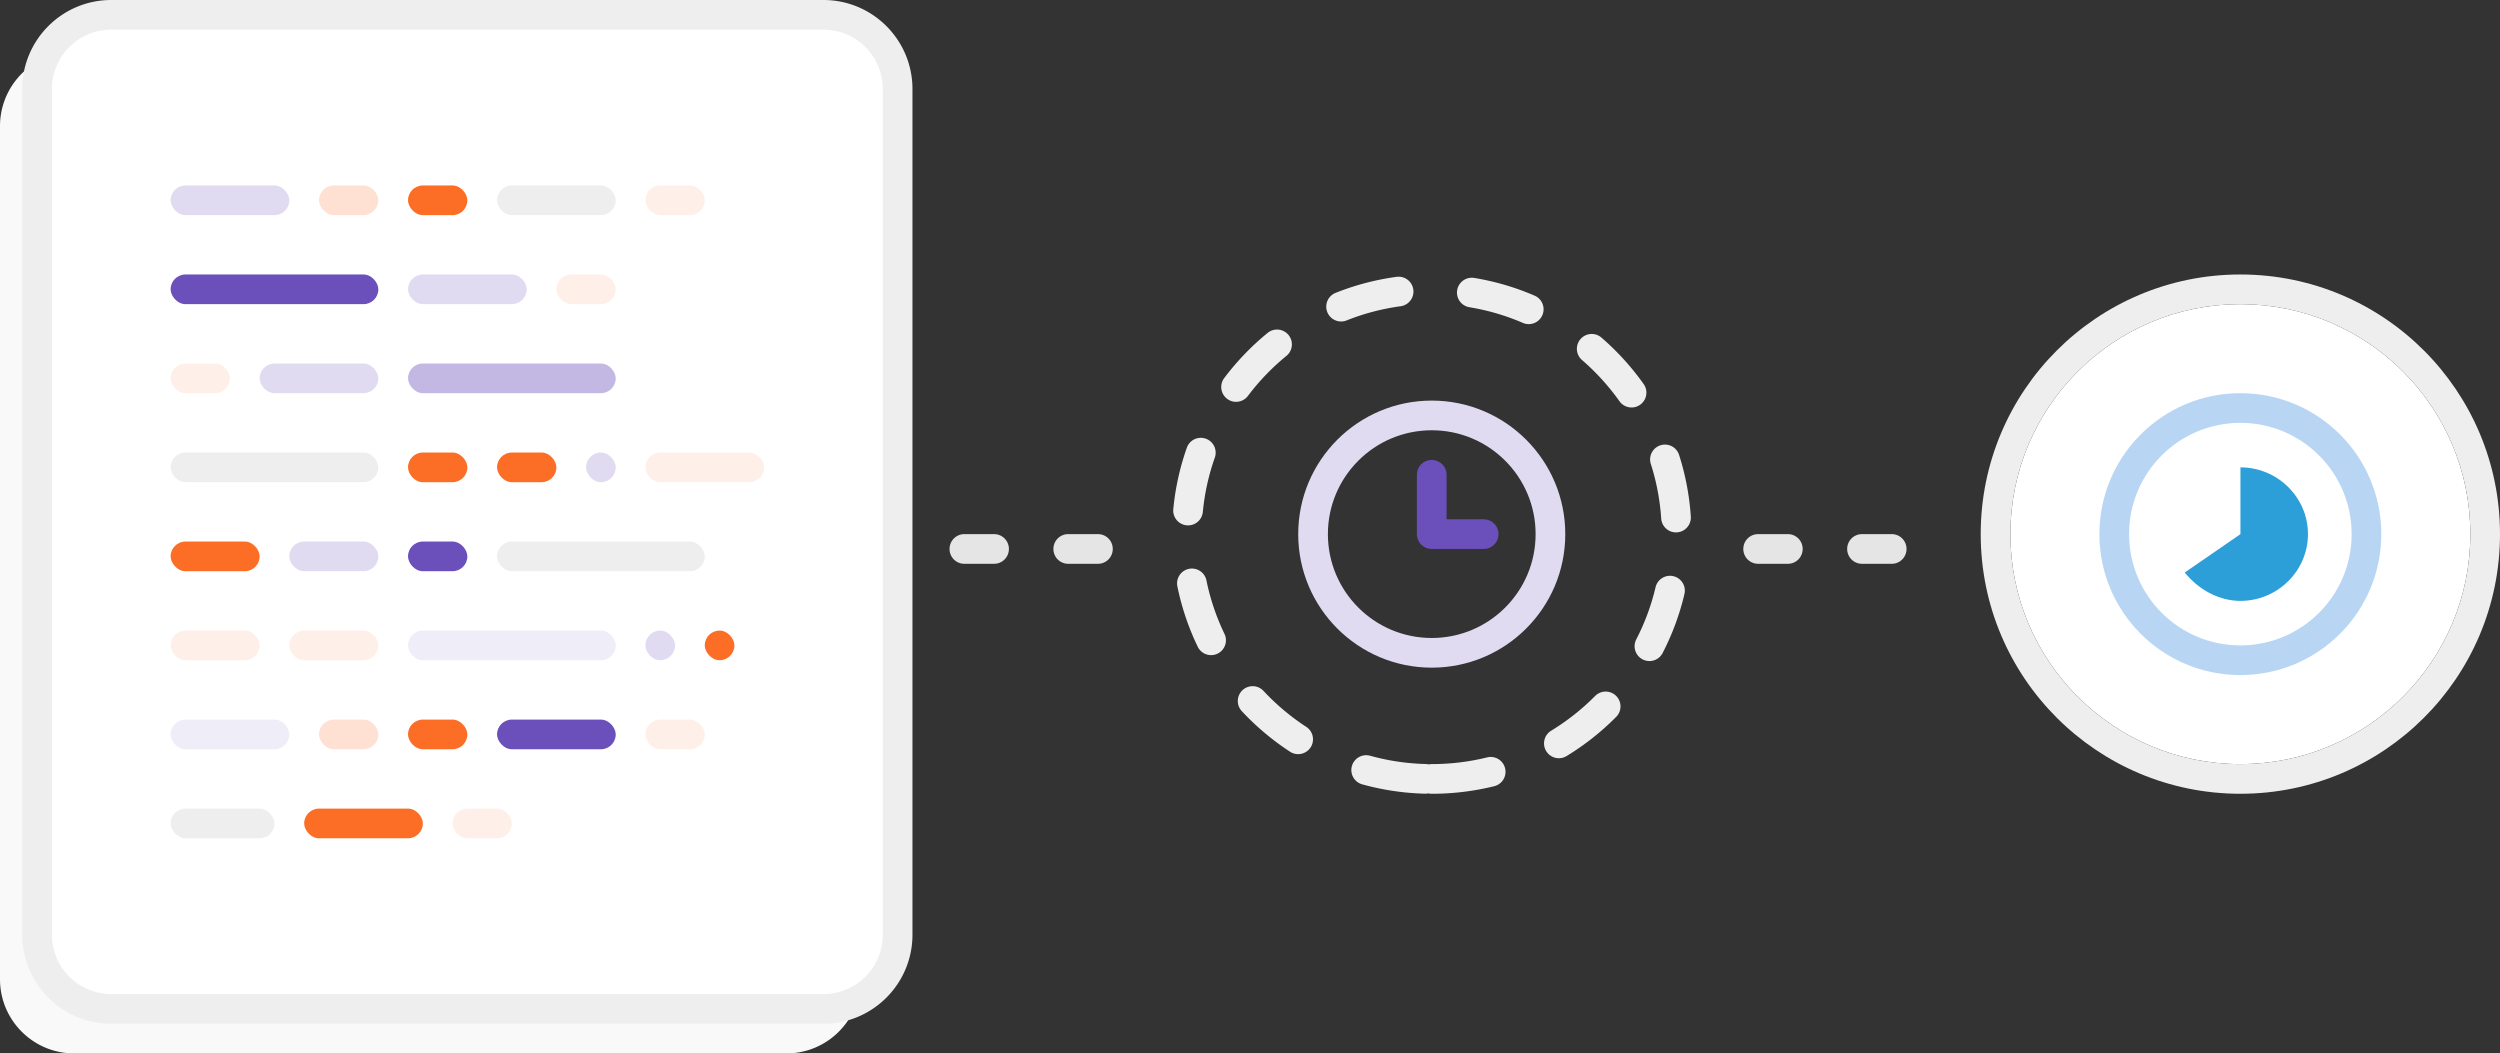
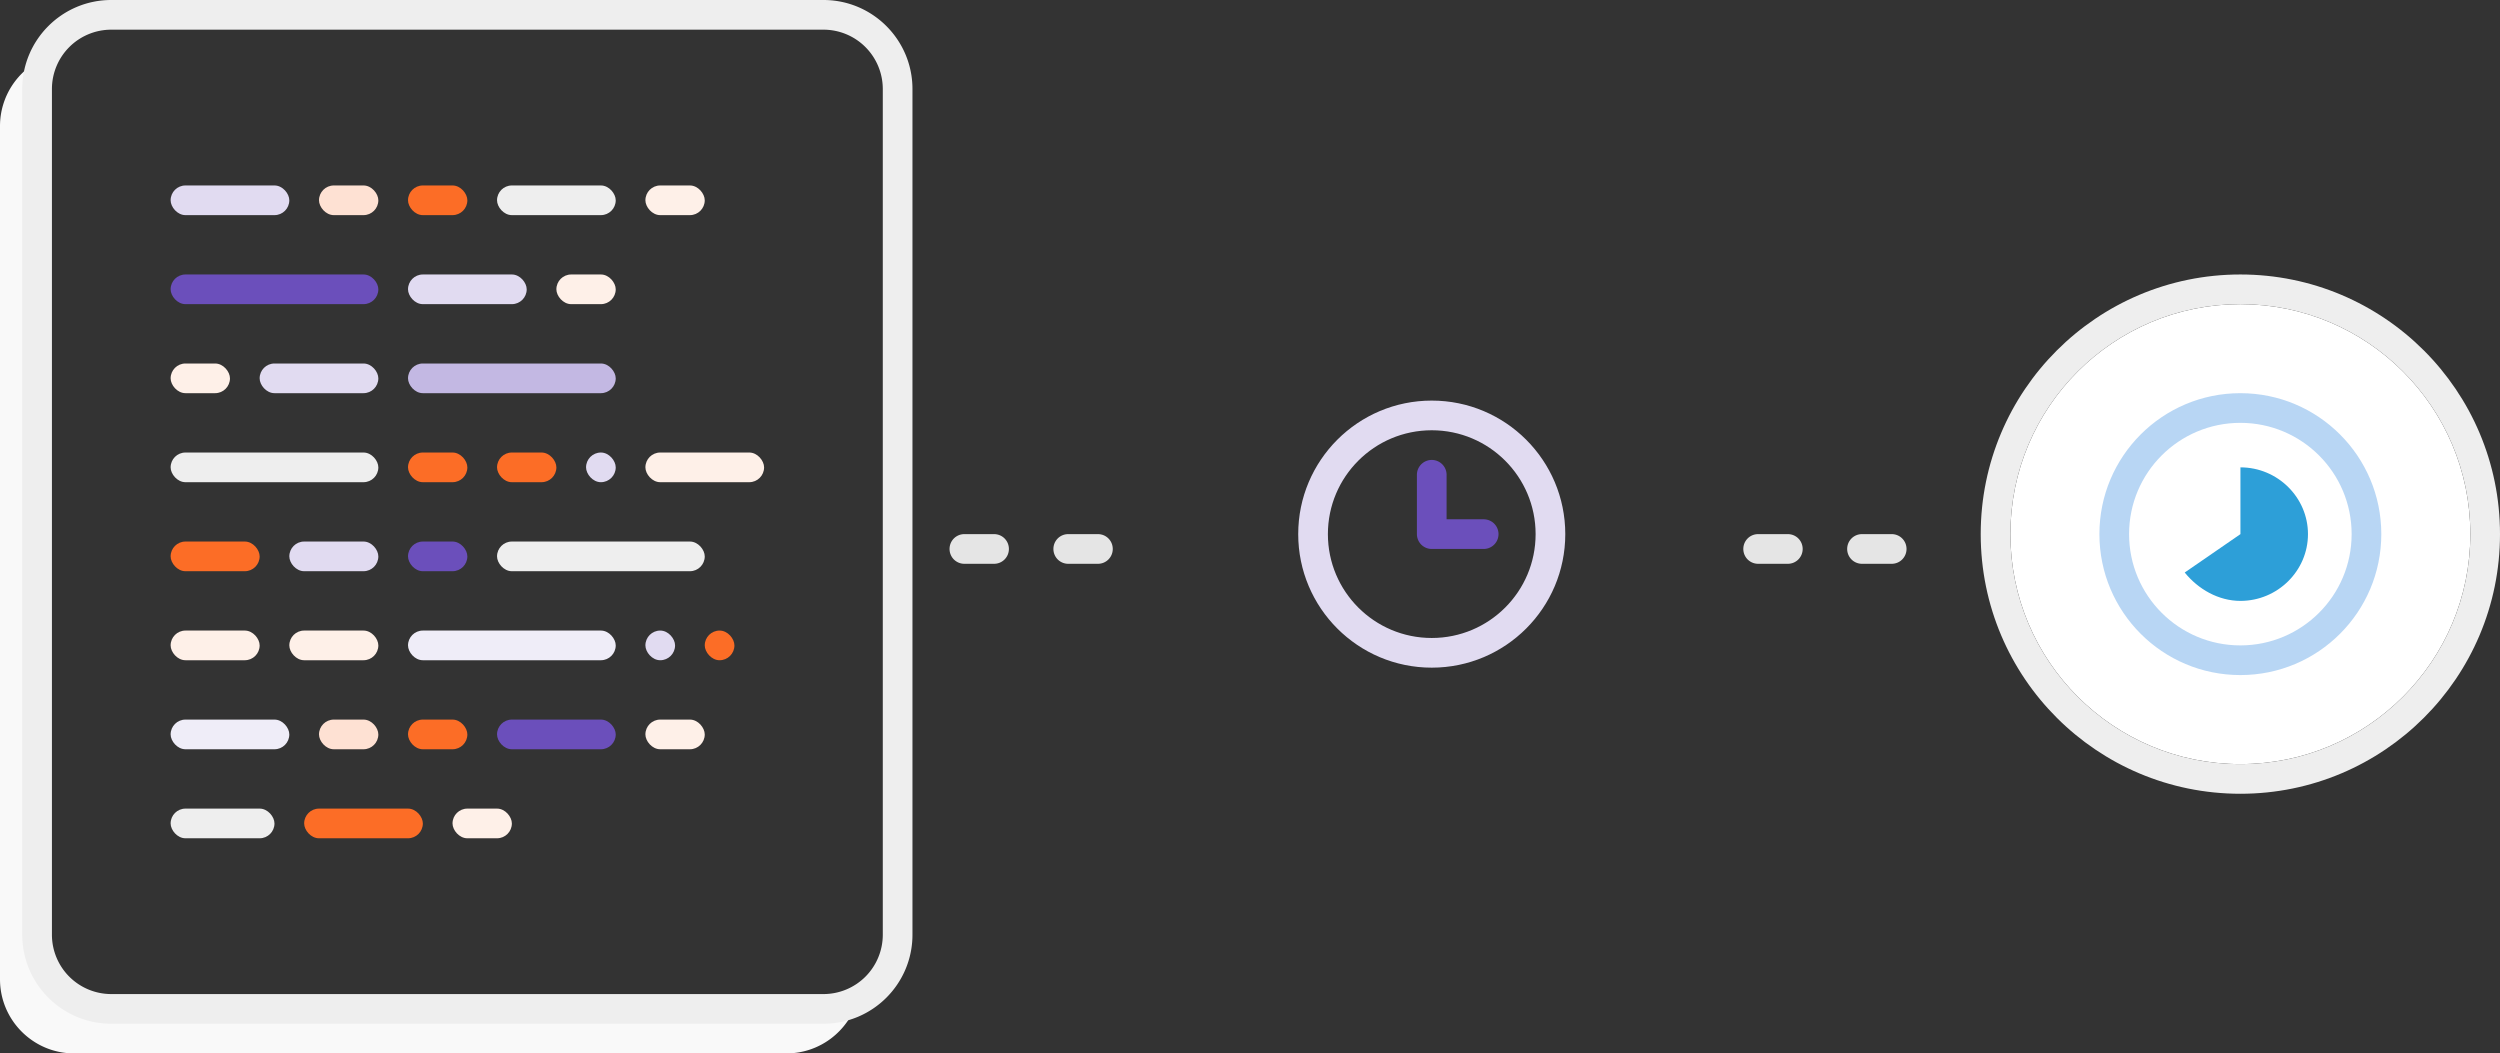
<svg xmlns="http://www.w3.org/2000/svg" width="337" height="142" viewBox="0 0 337 142">
  <rect x="0" y="0" width="337" height="142" fill="#333333" stroke="none" />
  <g fill="none" fill-rule="evenodd">
-     <path d="M193 107a2 2 0 010-4c2.542 0 5.042-.305 7.463-.904a2 2 0 01.96 3.884A35.075 35.075 0 01193 107zm18.21-5.105a2 2 0 11-2.083-3.414 31.143 31.143 0 005.896-4.664 2 2 0 112.842 2.815 35.143 35.143 0 01-6.654 5.263h-.001zm12.895-13.835a2 2 0 01-3.552-1.838 30.77 30.77 0 002.612-7.042 2 2 0 113.892.922 34.77 34.77 0 01-2.952 7.958zm3.816-18.433a2 2 0 11-3.991.268 30.873 30.873 0 00-1.407-7.38 2 2 0 013.808-1.223 34.873 34.873 0 011.59 8.335zm-6.346-17.842a2 2 0 01-3.264 2.312 31.188 31.188 0 00-5.054-5.564 2 2 0 012.615-3.027 35.188 35.188 0 015.703 6.279zm-14.68-11.918a2 2 0 01-1.59 3.67 30.758 30.758 0 00-7.206-2.12 2 2 0 11.653-3.946 34.758 34.758 0 018.143 2.396zm-18.632-2.549a2 2 0 01.537 3.964c-2.505.339-4.94.98-7.266 1.907a2 2 0 11-1.48-3.716 34.774 34.774 0 018.209-2.155zm-17.356 7.535a2 2 0 012.527 3.1 31.196 31.196 0 00-5.213 5.416 2 2 0 01-3.196-2.406 35.196 35.196 0 015.882-6.11zm-10.918 15.49a2 2 0 013.772 1.331 30.82 30.82 0 00-1.619 7.337 2 2 0 11-3.982-.38 34.82 34.82 0 011.829-8.289v.001zm-1.27 18.744a2 2 0 113.917-.806 30.757 30.757 0 002.4 7.118 2 2 0 11-3.605 1.73 34.757 34.757 0 01-2.713-8.042h.001zm8.675 16.774a2 2 0 112.926-2.728 31.167 31.167 0 005.751 4.841 2 2 0 11-2.187 3.349 35.167 35.167 0 01-6.49-5.462zm16.245 9.873a2 2 0 111.067-3.855c2.424.67 4.92 1.043 7.434 1.11a2 2 0 11-.11 3.998 34.979 34.979 0 01-8.391-1.253z" fill="#EEE" fill-rule="nonzero" />
    <path d="M193 90c-9.941 0-18-8.059-18-18s8.059-18 18-18 18 8.059 18 18-8.059 18-18 18zm0-4c7.732 0 14-6.268 14-14s-6.268-14-14-14-14 6.268-14 14 6.268 14 14 14z" fill="#E1DBF1" fill-rule="nonzero" />
    <path d="M195 70h5a2 2 0 010 4h-7a2 2 0 01-2-2v-8a2 2 0 014 0v6z" fill="#6B4FBB" fill-rule="nonzero" />
    <g fill-rule="nonzero">
      <path d="M115.575 134.895C114.333 139.006 110.516 142 106 142H10c-5.523 0-10-4.477-10-10V17a10 10 0 015.884-9.116A9.964 9.964 0 005 12v114c0 5.523 4.477 10 10 10h96a9.957 9.957 0 004.575-1.105z" fill="#F9F9F9" />
-       <rect fill="#FFF" x="5" y="2" width="116" height="134" rx="10" />
      <path d="M15 4a8 8 0 00-8 8v114a8 8 0 008 8h96a8 8 0 008-8V12a8 8 0 00-8-8H15zm0-4h96c6.627 0 12 5.373 12 12v114c0 6.627-5.373 12-12 12H15c-6.627 0-12-5.373-12-12V12C3 5.373 8.373 0 15 0z" fill="#EEE" />
      <g transform="translate(23 25)">
        <rect fill="#E1DBF1" width="16" height="4" rx="2" />
        <rect fill="#E1DBF1" x="32" y="12" width="16" height="4" rx="2" />
        <rect fill="#EEE" x="44" width="16" height="4" rx="2" />
        <rect fill="#E1DBF1" x="12" y="24" width="16" height="4" rx="2" />
        <rect fill="#FEF0E8" x="64" y="36" width="16" height="4" rx="2" />
        <rect fill="#FEE1D3" x="20" width="8" height="4" rx="2" />
        <rect fill="#FC6D26" x="32" y="36" width="8" height="4" rx="2" />
        <rect fill="#FEF0E8" x="52" y="12" width="8" height="4" rx="2" />
        <rect fill="#FEF0E8" x="64" width="8" height="4" rx="2" />
        <rect fill="#E1DBF1" x="16" y="48" width="12" height="4" rx="2" />
        <rect fill="#FC6D26" x="44" y="36" width="8" height="4" rx="2" />
        <rect fill="#E1DBF1" x="56" y="36" width="4" height="4" rx="2" />
        <rect fill="#E1DBF1" x="64" y="60" width="4" height="4" rx="2" />
        <rect fill="#FC6D26" x="72" y="60" width="4" height="4" rx="2" />
        <rect fill="#FC6D26" x="32" width="8" height="4" rx="2" />
        <rect fill="#EEE" y="36" width="28" height="4" rx="2" />
        <rect fill="#EEE" x="44" y="48" width="28" height="4" rx="2" />
        <rect fill="#EFEDF8" x="32" y="60" width="28" height="4" rx="2" />
        <rect fill="#6B4FBB" y="12" width="28" height="4" rx="2" />
        <rect fill="#C3B8E3" x="32" y="24" width="28" height="4" rx="2" />
        <rect fill="#FEF0E8" y="24" width="8" height="4" rx="2" />
        <rect fill="#6B4FBB" x="32" y="48" width="8" height="4" rx="2" />
        <rect fill="#FC6D26" y="48" width="12" height="4" rx="2" />
        <rect fill="#FEF0E8" y="60" width="12" height="4" rx="2" />
        <rect fill="#FEF0E8" x="16" y="60" width="12" height="4" rx="2" />
      </g>
      <g transform="translate(23 97)">
        <rect fill="#EFEDF8" width="16" height="4" rx="2" />
        <rect fill="#FC6D26" x="18" y="12" width="16" height="4" rx="2" />
        <rect fill="#6B4FBB" x="44" width="16" height="4" rx="2" />
        <rect fill="#FEE1D3" x="20" width="8" height="4" rx="2" />
        <rect fill="#FEF0E8" x="38" y="12" width="8" height="4" rx="2" />
        <rect fill="#FEF0E8" x="64" width="8" height="4" rx="2" />
        <rect fill="#FC6D26" x="32" width="8" height="4" rx="2" />
        <rect fill="#EEE" y="12" width="14" height="4" rx="2" />
      </g>
    </g>
    <path d="M302 103c17.12 0 31-13.88 31-31 0-17.12-13.88-31-31-31-17.12 0-31 13.88-31 31 0 17.12 13.88 31 31 31z" fill="#FFF" fill-rule="nonzero" />
    <path d="M302 107c-19.33 0-35-15.67-35-35s15.67-35 35-35 35 15.67 35 35-15.67 35-35 35zm0-4c17.12 0 31-13.88 31-31 0-17.12-13.88-31-31-31-17.12 0-31 13.88-31 31 0 17.12 13.88 31 31 31z" fill="#EEE" fill-rule="nonzero" />
    <path d="M302 91c-10.493 0-19-8.507-19-19s8.507-19 19-19 19 8.507 19 19-8.507 19-19 19zm0-4c8.284 0 15-6.716 15-15 0-8.284-6.716-15-15-15-8.284 0-15 6.716-15 15 0 8.284 6.716 15 15 15z" fill="#B8D6F4" fill-rule="nonzero" />
-     <path d="M302.011 63c5.007 0 9.104 4.05 9.104 9s-4.097 9-9.104 9c-2.959 0-5.69-1.575-7.511-3.825L302.011 72v-9" fill="#2D9FD8" />
+     <path d="M302.011 63c5.007 0 9.104 4.05 9.104 9s-4.097 9-9.104 9c-2.959 0-5.69-1.575-7.511-3.825L302.011 72" fill="#2D9FD8" />
    <path d="M128 74c0-1.105.887-2 1.998-2h4.004c1.103 0 1.998.888 1.998 2 0 1.105-.887 2-1.998 2h-4.004A1.994 1.994 0 01128 74zm14 0c0-1.105.887-2 1.998-2h4.004c1.103 0 1.998.888 1.998 2 0 1.105-.887 2-1.998 2h-4.004A1.994 1.994 0 01142 74zm93 0c0-1.105.887-2 1.998-2h4.004c1.103 0 1.998.888 1.998 2 0 1.105-.887 2-1.998 2h-4.004A1.994 1.994 0 01235 74zm14 0c0-1.105.887-2 1.998-2h4.004c1.103 0 1.998.888 1.998 2 0 1.105-.887 2-1.998 2h-4.004A1.994 1.994 0 01249 74z" fill="#E5E5E5" fill-rule="nonzero" />
  </g>
</svg>